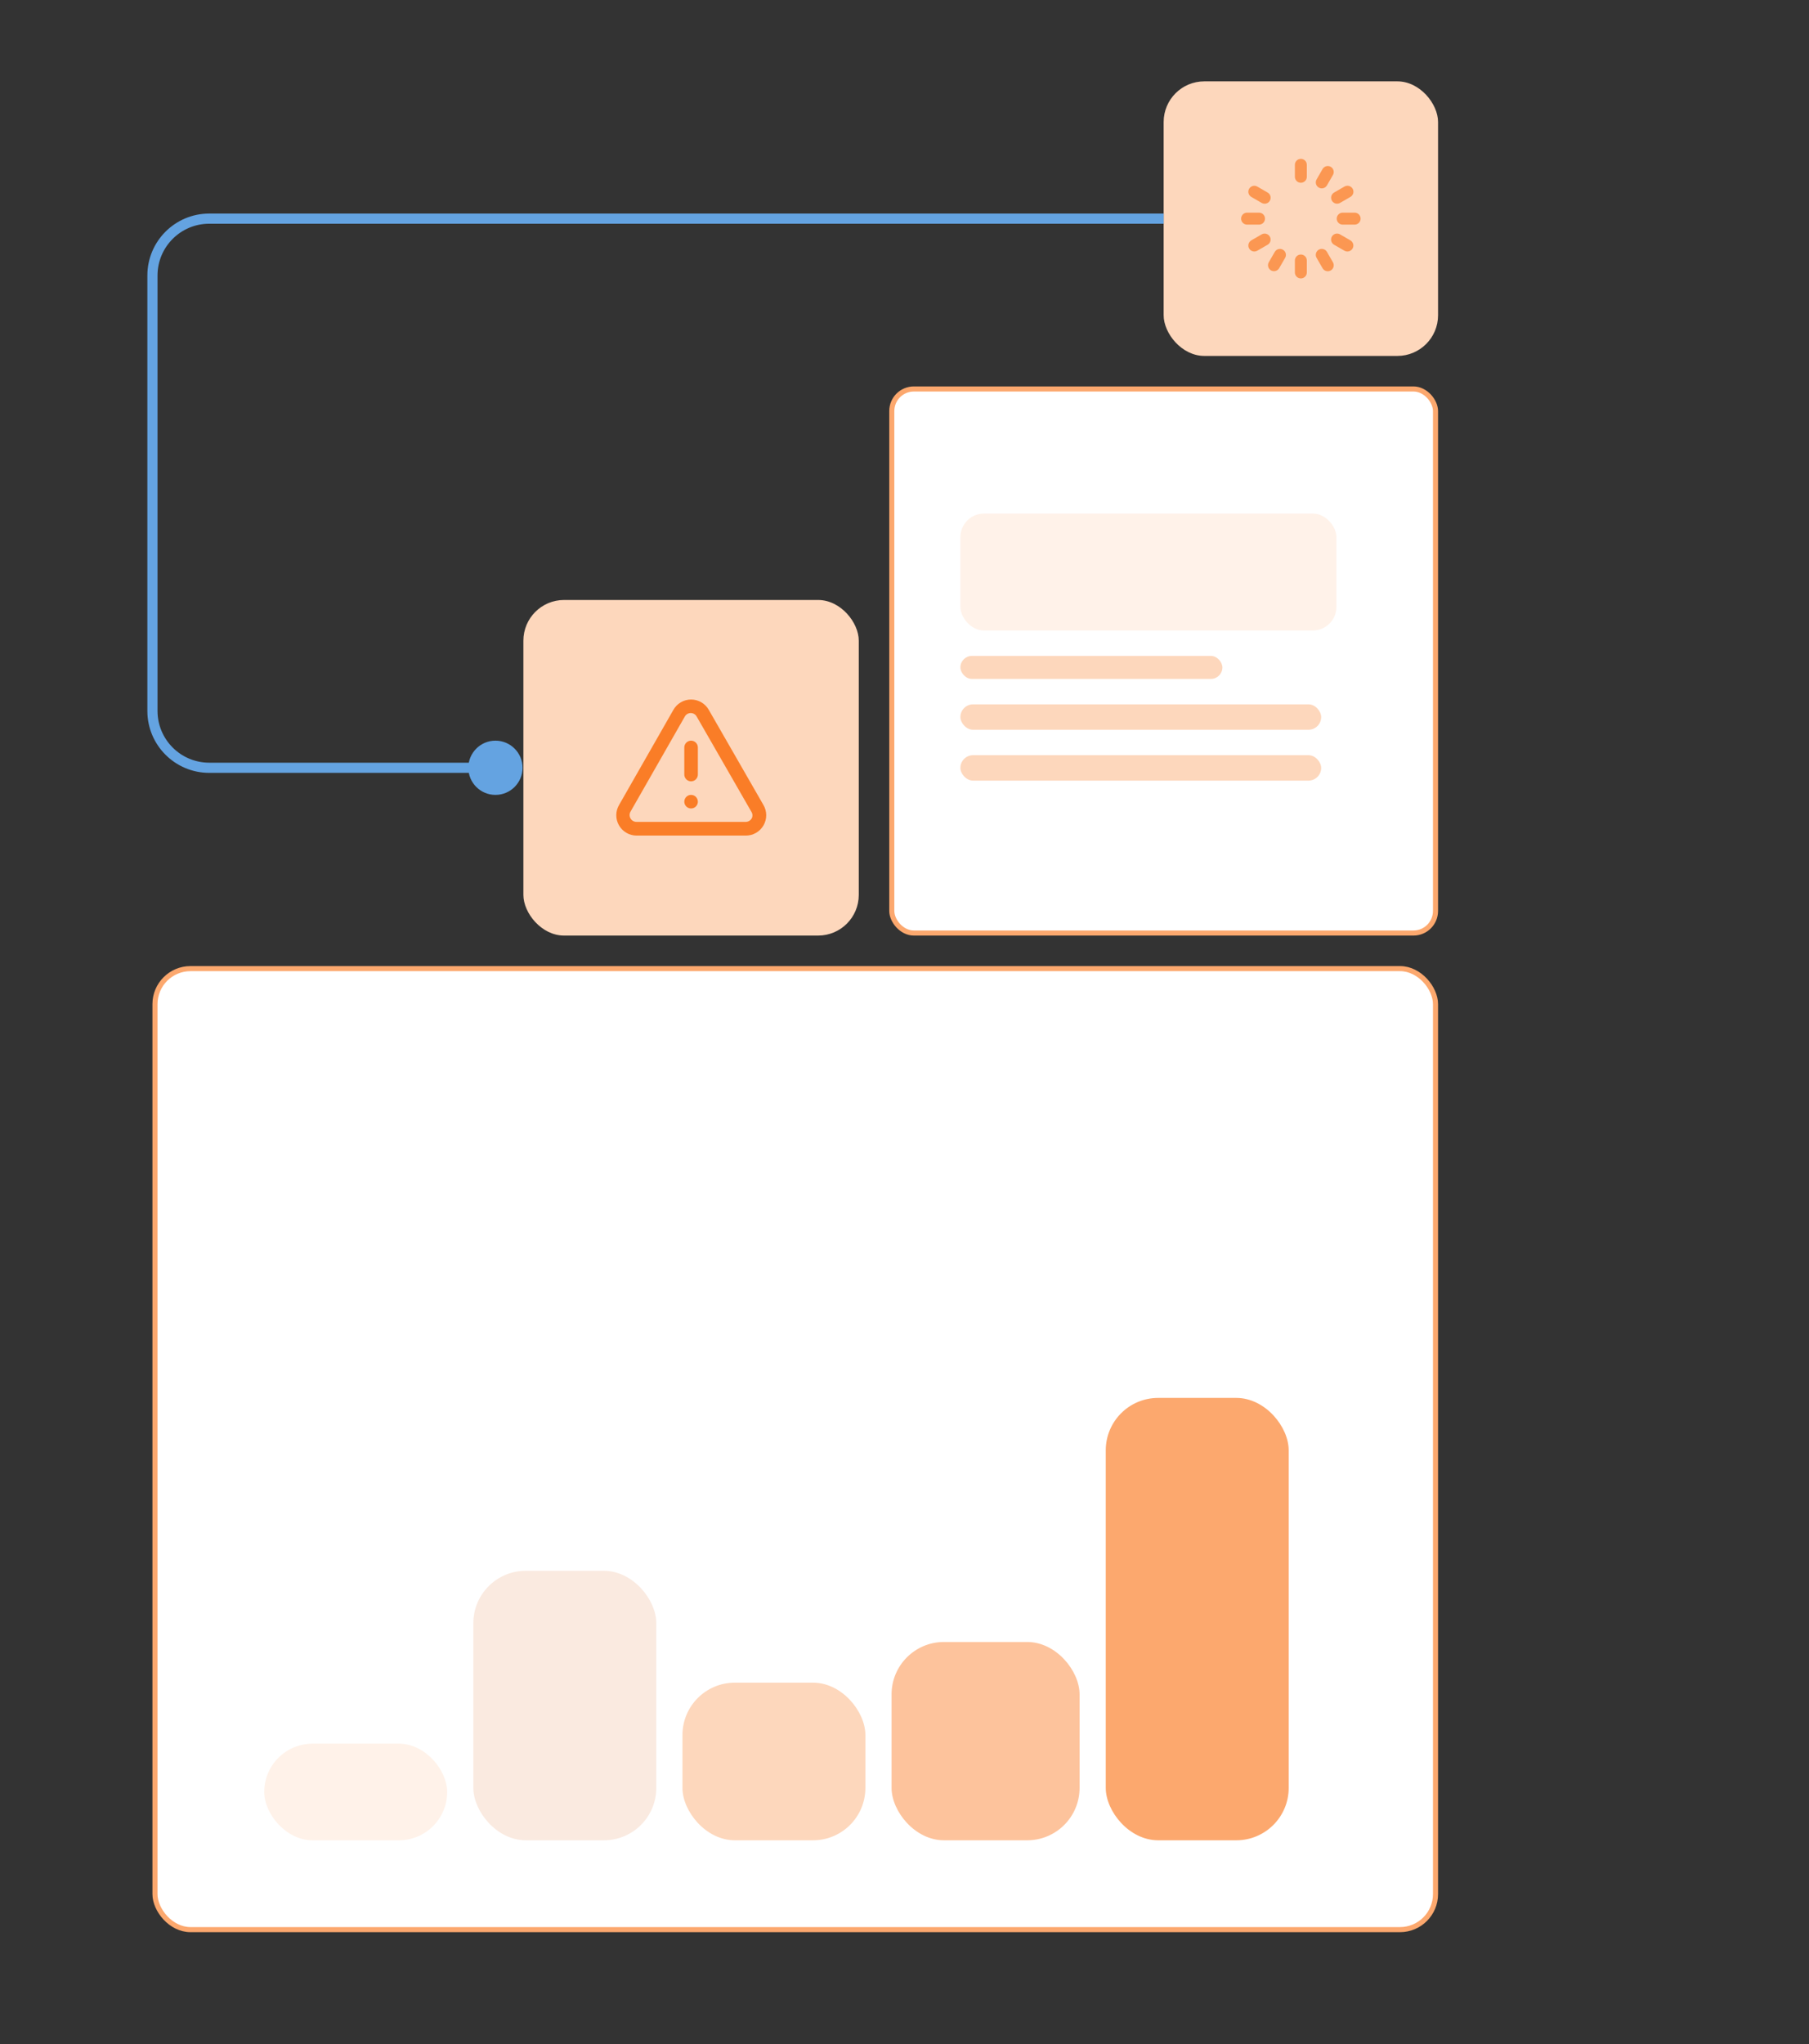
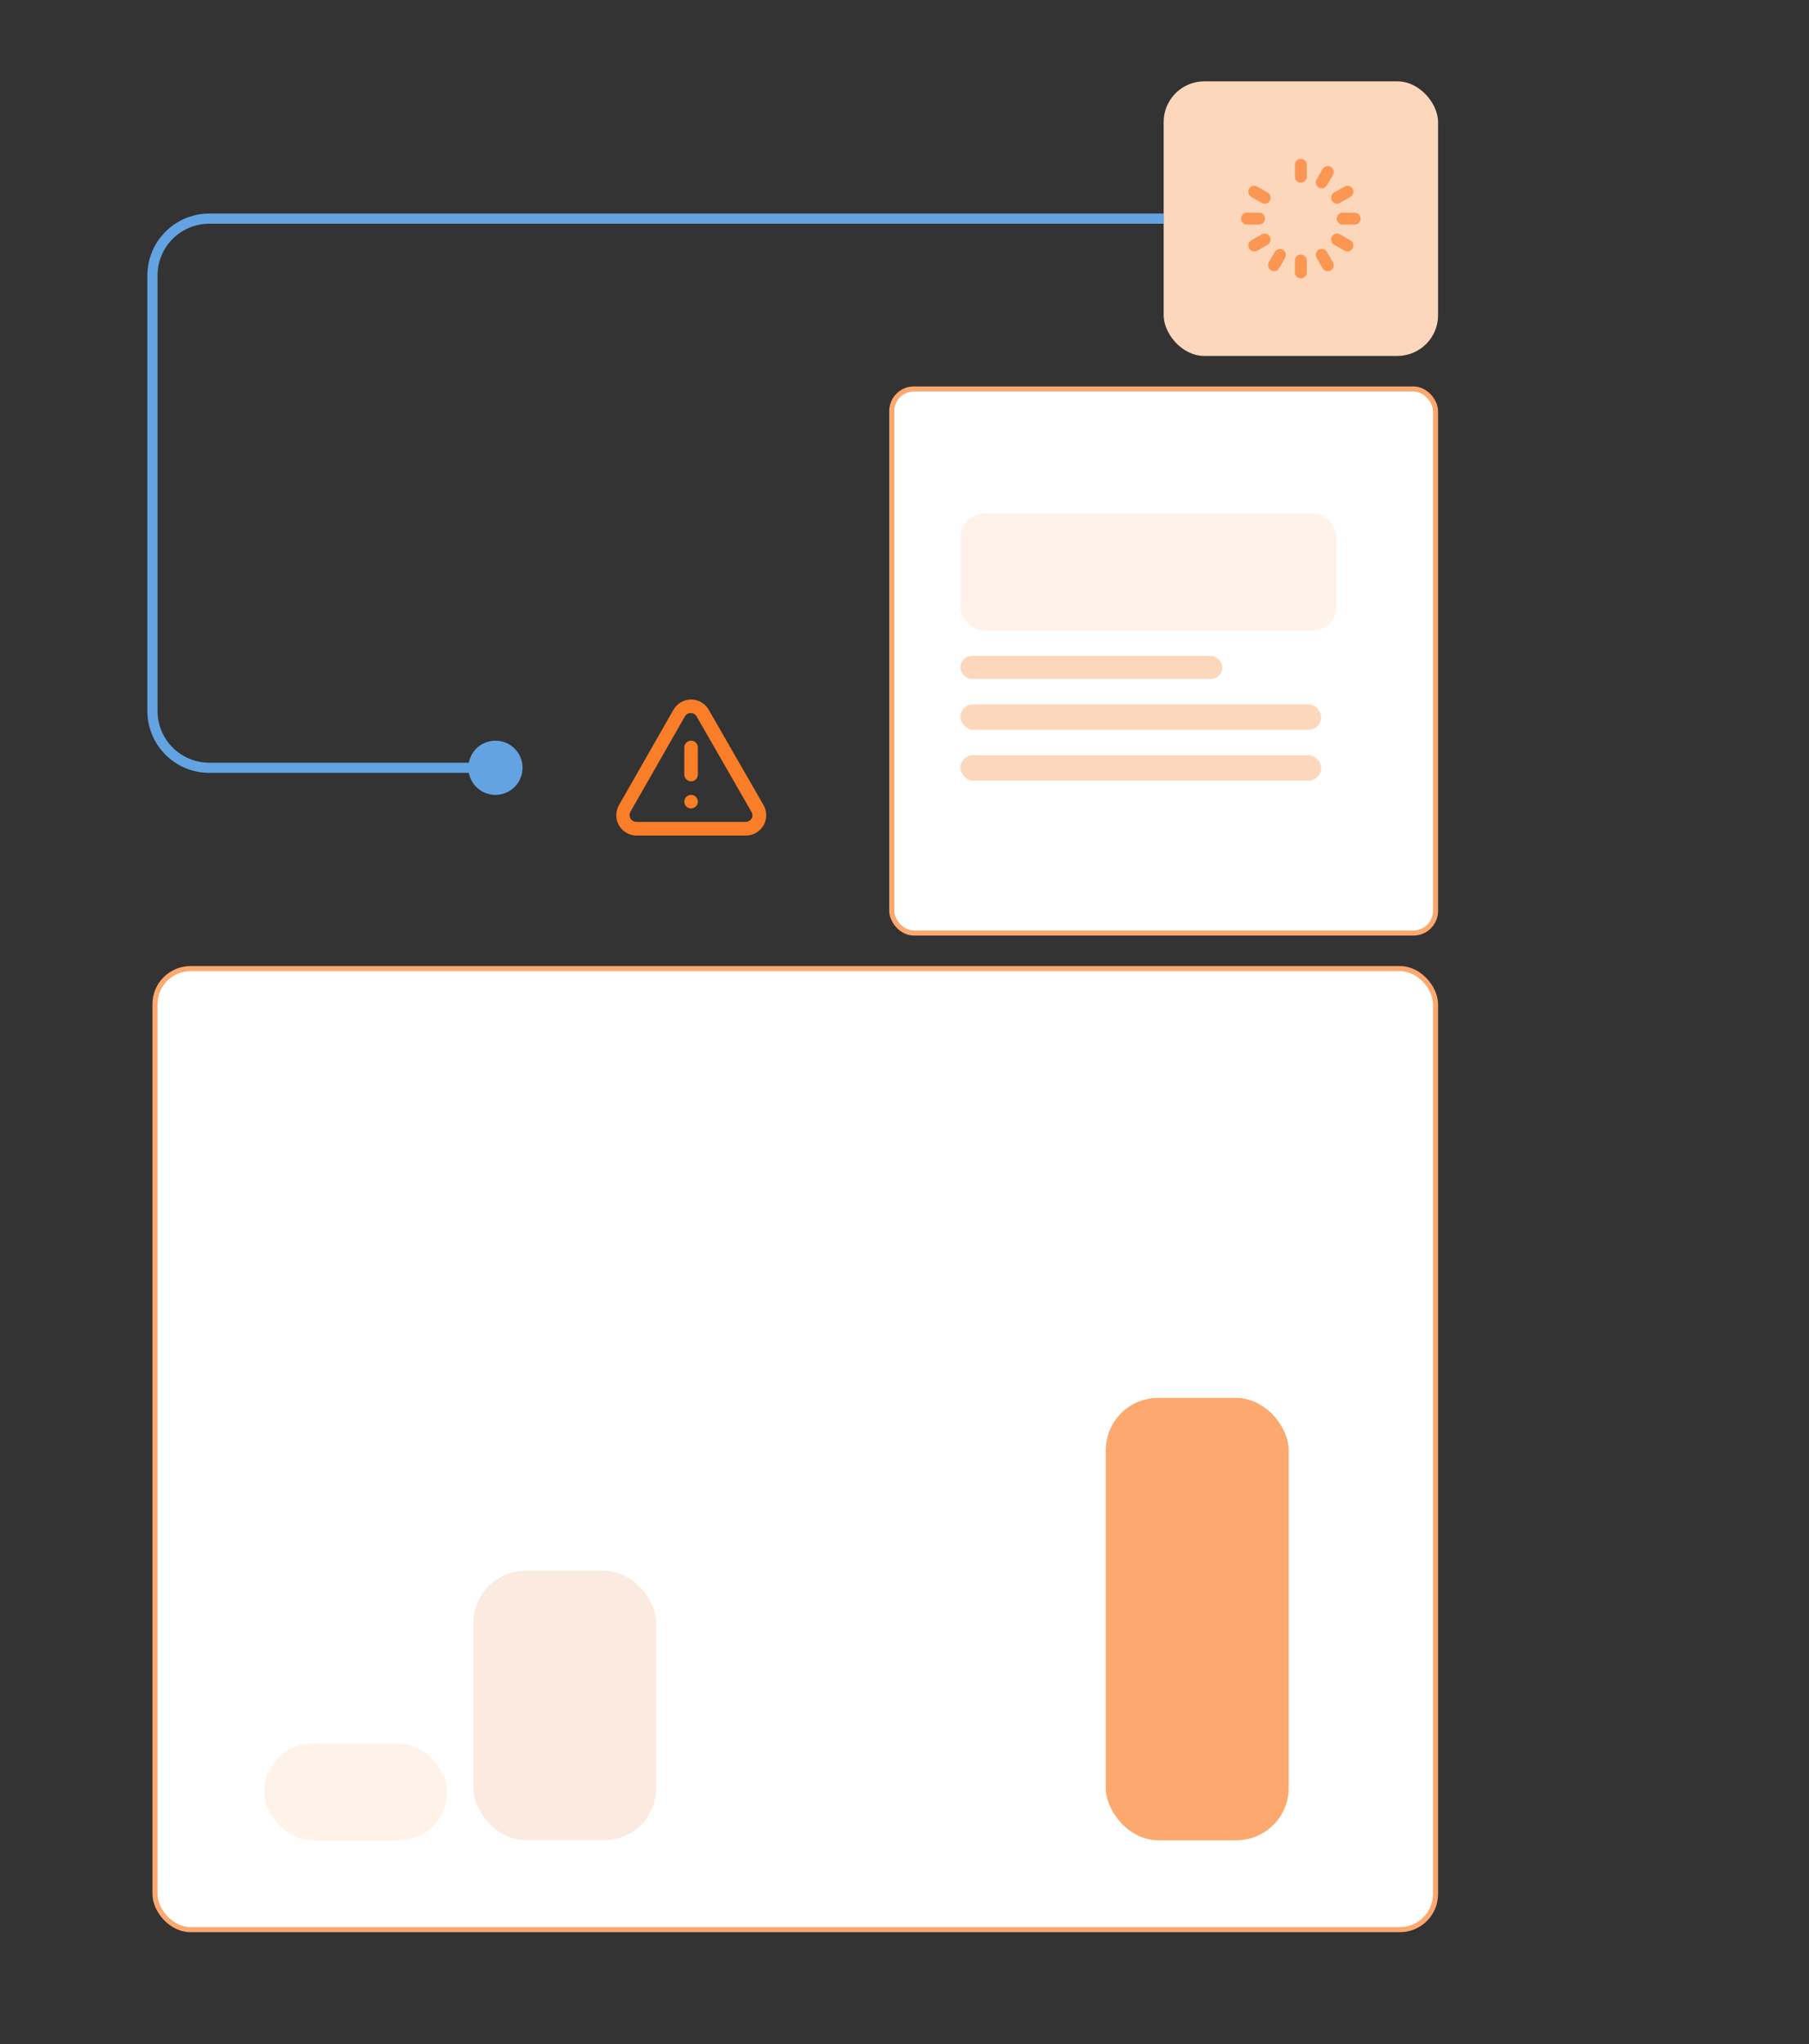
<svg xmlns="http://www.w3.org/2000/svg" width="356" height="402" viewBox="0 0 356 402" fill="none">
  <rect x="0" y="0" width="356" height="402" fill="#333333" stroke="none" />
  <rect x="175.5" y="76.5" width="107" height="107" rx="4.342" fill="white" />
  <rect x="175.5" y="76.5" width="107" height="107" rx="4.342" stroke="#FCA86E" />
  <rect x="189" y="101" width="74" height="23" rx="4.646" fill="#FFF2E9" />
  <rect x="189" y="129" width="51.56" height="4.523" rx="2.261" fill="#FDD7BC" />
  <rect x="189" y="138.523" width="71" height="5" rx="2.5" fill="#FDD7BC" />
  <rect x="189" y="148.523" width="71" height="5" rx="2.5" fill="#FDD7BC" />
  <rect x="30.5" y="190.5" width="252" height="189" rx="6.987" fill="white" />
  <rect x="30.5" y="190.5" width="252" height="189" rx="6.987" stroke="#FCA86E" />
  <rect x="52" y="342.931" width="36" height="19" rx="9.5" fill="#FFF2E9" />
  <rect x="93.152" y="308.931" width="36" height="53" rx="10.303" fill="#FAEAE0" />
-   <rect x="134.303" y="330.931" width="36" height="31" rx="10.303" fill="#FDD7BC" />
-   <rect x="175.455" y="322.931" width="37" height="39" rx="10.303" fill="#FDC39C" />
  <rect x="217.607" y="274.931" width="36" height="87" rx="10.303" fill="#FCA86E" />
-   <rect x="103" y="118" width="66" height="66" rx="8" fill="#FDD7BC" />
  <path d="M136.001 156.333C135.737 156.333 135.479 156.412 135.26 156.558C135.041 156.705 134.87 156.913 134.769 157.156C134.668 157.4 134.642 157.668 134.693 157.927C134.744 158.185 134.871 158.423 135.058 158.609C135.244 158.796 135.482 158.923 135.74 158.974C135.999 159.026 136.267 158.999 136.511 158.899C136.754 158.798 136.963 158.627 137.109 158.407C137.256 158.188 137.334 157.93 137.334 157.667C137.334 157.313 137.194 156.974 136.943 156.724C136.693 156.474 136.354 156.333 136.001 156.333ZM150.227 158.293L139.494 139.627C139.147 139.005 138.64 138.487 138.026 138.126C137.412 137.765 136.713 137.575 136.001 137.575C135.288 137.575 134.589 137.765 133.975 138.126C133.361 138.487 132.854 139.005 132.507 139.627L121.841 158.293C121.482 158.899 121.289 159.588 121.281 160.292C121.274 160.995 121.453 161.689 121.799 162.301C122.145 162.914 122.647 163.425 123.254 163.781C123.86 164.138 124.55 164.329 125.254 164.333H146.747C147.457 164.34 148.155 164.159 148.771 163.807C149.387 163.455 149.898 162.945 150.253 162.33C150.607 161.716 150.791 161.018 150.787 160.309C150.782 159.599 150.589 158.904 150.227 158.293ZM147.921 160.96C147.804 161.168 147.633 161.341 147.427 161.46C147.22 161.58 146.986 161.642 146.747 161.64H125.254C125.015 161.642 124.781 161.58 124.574 161.46C124.368 161.341 124.197 161.168 124.081 160.96C123.964 160.757 123.902 160.527 123.902 160.293C123.902 160.059 123.964 159.829 124.081 159.627L134.747 140.96C134.859 140.742 135.029 140.558 135.239 140.43C135.448 140.302 135.689 140.235 135.934 140.235C136.179 140.235 136.42 140.302 136.629 140.43C136.839 140.558 137.009 140.742 137.121 140.96L147.854 159.627C147.986 159.827 148.062 160.058 148.074 160.298C148.086 160.537 148.033 160.775 147.921 160.987V160.96ZM136.001 145.667C135.647 145.667 135.308 145.807 135.058 146.057C134.808 146.307 134.667 146.646 134.667 147V152.333C134.667 152.687 134.808 153.026 135.058 153.276C135.308 153.526 135.647 153.667 136.001 153.667C136.354 153.667 136.693 153.526 136.943 153.276C137.194 153.026 137.334 152.687 137.334 152.333V147C137.334 146.646 137.194 146.307 136.943 146.057C136.693 145.807 136.354 145.667 136.001 145.667Z" fill="#FA7D27" />
  <rect x="229" y="16" width="54" height="54" rx="8" fill="#FDD7BC" />
  <g clip-path="url(#clip0_8035_8843)">
    <path d="M249.89 46.528C249.734 46.258 249.477 46.061 249.176 45.98C248.874 45.9 248.553 45.942 248.283 46.098L246.247 47.274C245.979 47.431 245.784 47.688 245.704 47.988C245.625 48.288 245.668 48.607 245.823 48.876C245.978 49.145 246.233 49.342 246.533 49.423C246.833 49.505 247.153 49.464 247.423 49.311L249.459 48.135C249.729 47.979 249.927 47.722 250.007 47.421C250.088 47.119 250.046 46.798 249.89 46.528ZM246.247 38.727L248.283 39.903C248.417 39.981 248.565 40.032 248.719 40.053C248.872 40.074 249.029 40.065 249.179 40.025C249.329 39.985 249.469 39.916 249.592 39.822C249.716 39.728 249.819 39.61 249.897 39.476C249.974 39.342 250.024 39.194 250.044 39.04C250.064 38.886 250.054 38.73 250.013 38.58C249.972 38.43 249.903 38.29 249.808 38.168C249.713 38.045 249.594 37.942 249.459 37.866L247.423 36.69C247.153 36.536 246.833 36.496 246.533 36.577C246.233 36.659 245.978 36.855 245.823 37.124C245.668 37.393 245.625 37.712 245.704 38.013C245.784 38.313 245.979 38.57 246.247 38.727ZM248.944 43C248.944 42.688 248.82 42.389 248.6 42.169C248.379 41.948 248.08 41.824 247.768 41.824H245.416C245.104 41.824 244.805 41.948 244.585 42.169C244.364 42.389 244.24 42.688 244.24 43C244.24 43.312 244.364 43.611 244.585 43.832C244.805 44.052 245.104 44.176 245.416 44.176H247.768C248.08 44.176 248.379 44.052 248.6 43.832C248.82 43.611 248.944 43.312 248.944 43ZM262.111 39.472C262.267 39.742 262.524 39.939 262.825 40.02C263.126 40.101 263.447 40.059 263.717 39.903L265.754 38.727C265.889 38.65 266.007 38.547 266.102 38.425C266.197 38.302 266.267 38.162 266.308 38.012C266.348 37.863 266.359 37.706 266.339 37.553C266.319 37.399 266.269 37.251 266.191 37.116C266.114 36.982 266.01 36.864 265.887 36.77C265.764 36.676 265.623 36.607 265.473 36.567C265.323 36.528 265.167 36.518 265.013 36.539C264.86 36.56 264.712 36.611 264.578 36.69L262.541 37.866C262.271 38.022 262.074 38.279 261.993 38.58C261.913 38.881 261.955 39.202 262.111 39.472ZM259.528 36.89C259.798 37.046 260.119 37.088 260.421 37.007C260.722 36.926 260.979 36.729 261.135 36.459L262.311 34.422C262.389 34.289 262.44 34.141 262.461 33.987C262.482 33.833 262.473 33.677 262.433 33.527C262.393 33.377 262.325 33.237 262.23 33.113C262.136 32.99 262.018 32.887 261.884 32.809C261.75 32.732 261.602 32.681 261.448 32.661C261.294 32.642 261.138 32.652 260.988 32.693C260.838 32.733 260.698 32.803 260.576 32.898C260.453 32.993 260.351 33.112 260.274 33.246L259.098 35.283C258.942 35.553 258.9 35.874 258.98 36.176C259.061 36.477 259.258 36.734 259.528 36.89ZM265.754 47.274L263.717 46.098C263.583 46.019 263.435 45.968 263.282 45.947C263.128 45.926 262.972 45.936 262.822 45.975C262.672 46.015 262.531 46.084 262.408 46.178C262.285 46.272 262.182 46.39 262.104 46.524C262.026 46.659 261.976 46.807 261.956 46.961C261.936 47.114 261.947 47.271 261.988 47.42C262.028 47.57 262.098 47.71 262.193 47.833C262.288 47.955 262.406 48.058 262.541 48.135L264.578 49.311C264.848 49.464 265.168 49.505 265.467 49.423C265.767 49.342 266.022 49.145 266.178 48.876C266.333 48.607 266.376 48.288 266.296 47.988C266.217 47.688 266.022 47.431 265.754 47.274ZM261.135 49.541C261.058 49.406 260.955 49.288 260.833 49.193C260.71 49.098 260.57 49.028 260.42 48.987C260.271 48.947 260.115 48.936 259.961 48.956C259.807 48.976 259.659 49.026 259.524 49.104C259.39 49.181 259.272 49.285 259.178 49.408C259.084 49.531 259.015 49.672 258.975 49.822C258.936 49.972 258.926 50.128 258.947 50.282C258.968 50.435 259.019 50.583 259.098 50.717L260.274 52.754C260.351 52.889 260.453 53.007 260.576 53.102C260.698 53.197 260.838 53.267 260.988 53.308C261.138 53.348 261.294 53.359 261.448 53.339C261.602 53.319 261.75 53.269 261.884 53.191C262.018 53.114 262.136 53.01 262.23 52.887C262.325 52.764 262.393 52.623 262.433 52.473C262.473 52.323 262.482 52.167 262.461 52.013C262.44 51.86 262.389 51.712 262.311 51.578L261.135 49.541ZM266.584 41.824H264.232C263.92 41.824 263.621 41.948 263.401 42.169C263.18 42.389 263.056 42.688 263.056 43C263.056 43.312 263.18 43.611 263.401 43.832C263.621 44.052 263.92 44.176 264.232 44.176H266.584C266.896 44.176 267.195 44.052 267.416 43.832C267.636 43.611 267.76 43.312 267.76 43C267.76 42.688 267.636 42.389 267.416 42.169C267.195 41.948 266.896 41.824 266.584 41.824ZM256 50.056C255.688 50.056 255.389 50.18 255.169 50.401C254.948 50.621 254.824 50.92 254.824 51.232V53.584C254.824 53.896 254.948 54.195 255.169 54.416C255.389 54.636 255.688 54.76 256 54.76C256.312 54.76 256.611 54.636 256.832 54.416C257.052 54.195 257.176 53.896 257.176 53.584V51.232C257.176 50.92 257.052 50.621 256.832 50.401C256.611 50.18 256.312 50.056 256 50.056ZM252.472 49.111C252.202 48.955 251.881 48.913 251.58 48.993C251.279 49.074 251.022 49.271 250.866 49.541L249.69 51.578C249.536 51.848 249.496 52.168 249.577 52.467C249.659 52.767 249.855 53.022 250.124 53.178C250.393 53.333 250.713 53.376 251.013 53.296C251.313 53.217 251.57 53.022 251.727 52.754L252.903 50.717C253.059 50.447 253.101 50.126 253.02 49.825C252.939 49.523 252.742 49.267 252.472 49.111ZM256 31.24C255.688 31.24 255.389 31.364 255.169 31.585C254.948 31.805 254.824 32.104 254.824 32.416V34.768C254.824 35.08 254.948 35.379 255.169 35.6C255.389 35.82 255.688 35.944 256 35.944C256.312 35.944 256.611 35.82 256.832 35.6C257.052 35.379 257.176 35.08 257.176 34.768V32.416C257.176 32.104 257.052 31.805 256.832 31.585C256.611 31.364 256.312 31.24 256 31.24Z" fill="#FB9752" />
  </g>
  <path d="M92.167 151C92.167 148.054 94.555 145.667 97.5 145.667C100.446 145.667 102.833 148.054 102.833 151C102.833 153.946 100.446 156.333 97.5 156.333C94.555 156.333 92.167 153.946 92.167 151ZM41.179 151V150H97.5V151V152H41.179V151ZM30 139.821H29L29 55.475H30H31L31 139.821H30ZM30 55.475H29V54.179H30H31V55.475H30ZM41.179 43V42L229 42V43V44L41.179 44V43ZM30 54.179H29C29 47.453 34.453 42 41.179 42V43V44C35.557 44 31 48.557 31 54.179H30ZM41.179 151V152C34.453 152 29 146.547 29 139.821H30H31C31 145.443 35.557 150 41.179 150V151Z" fill="#64A3E1" />
  <defs>
    <clipPath id="clip0_8035_8843">
      <rect width="24" height="24" fill="white" transform="translate(244 31)" />
    </clipPath>
  </defs>
</svg>